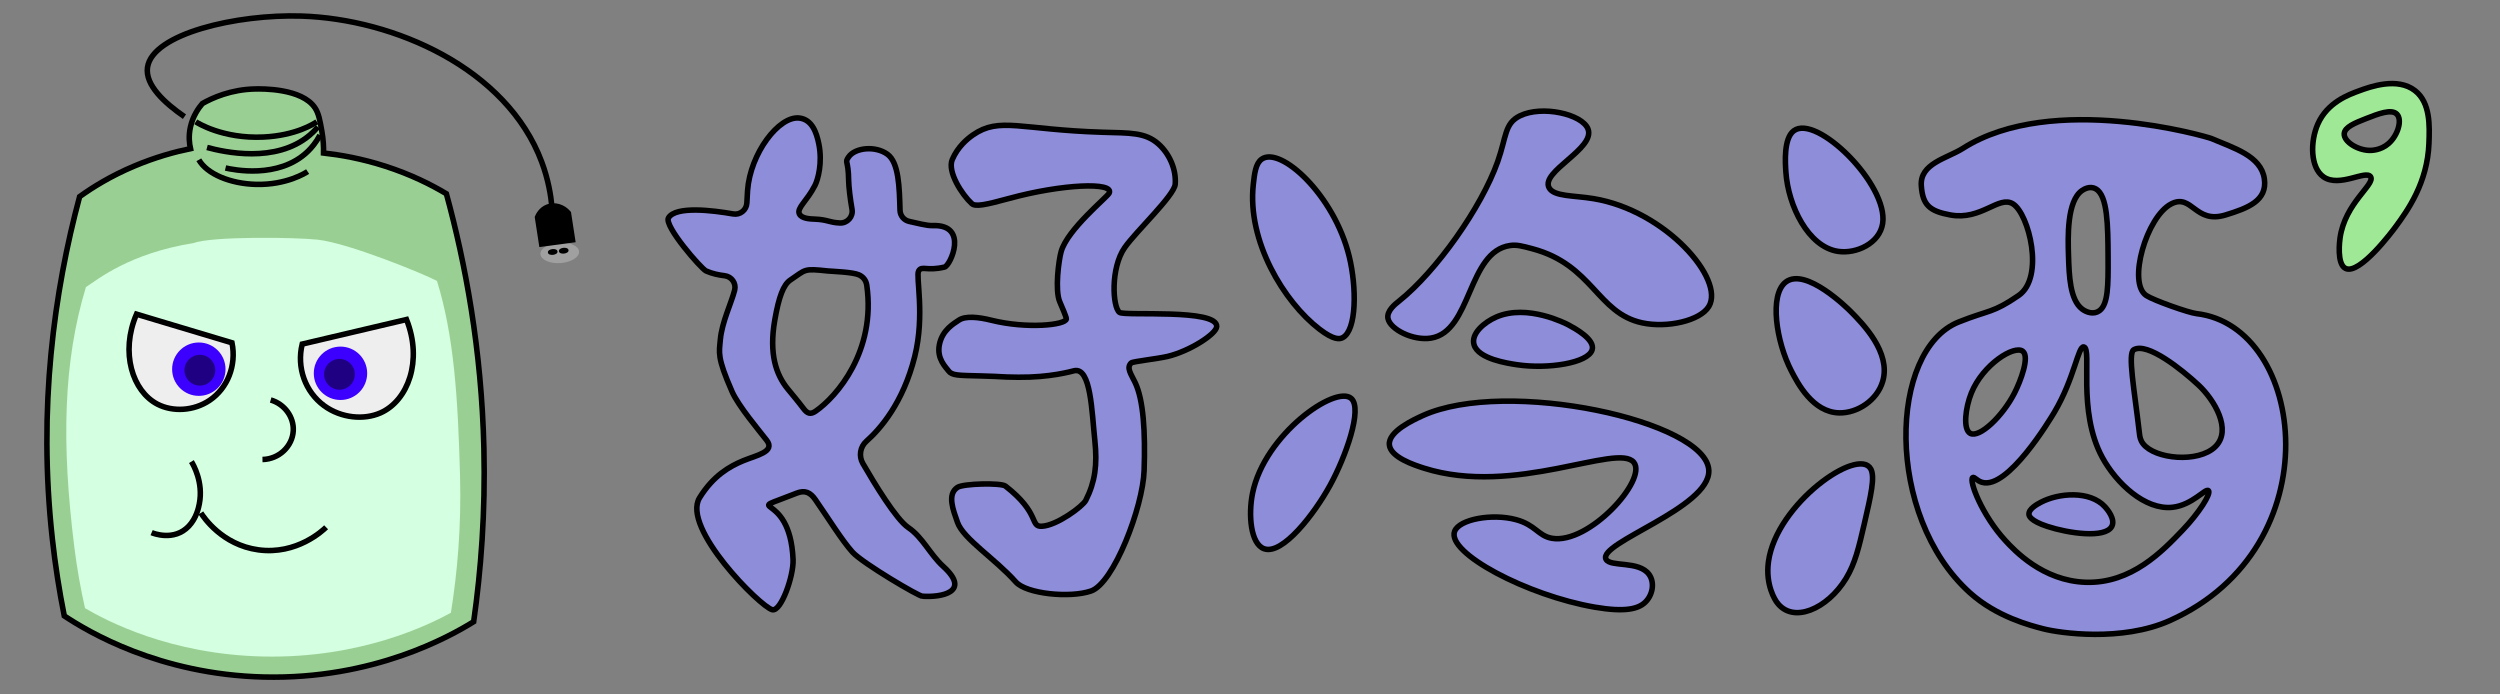
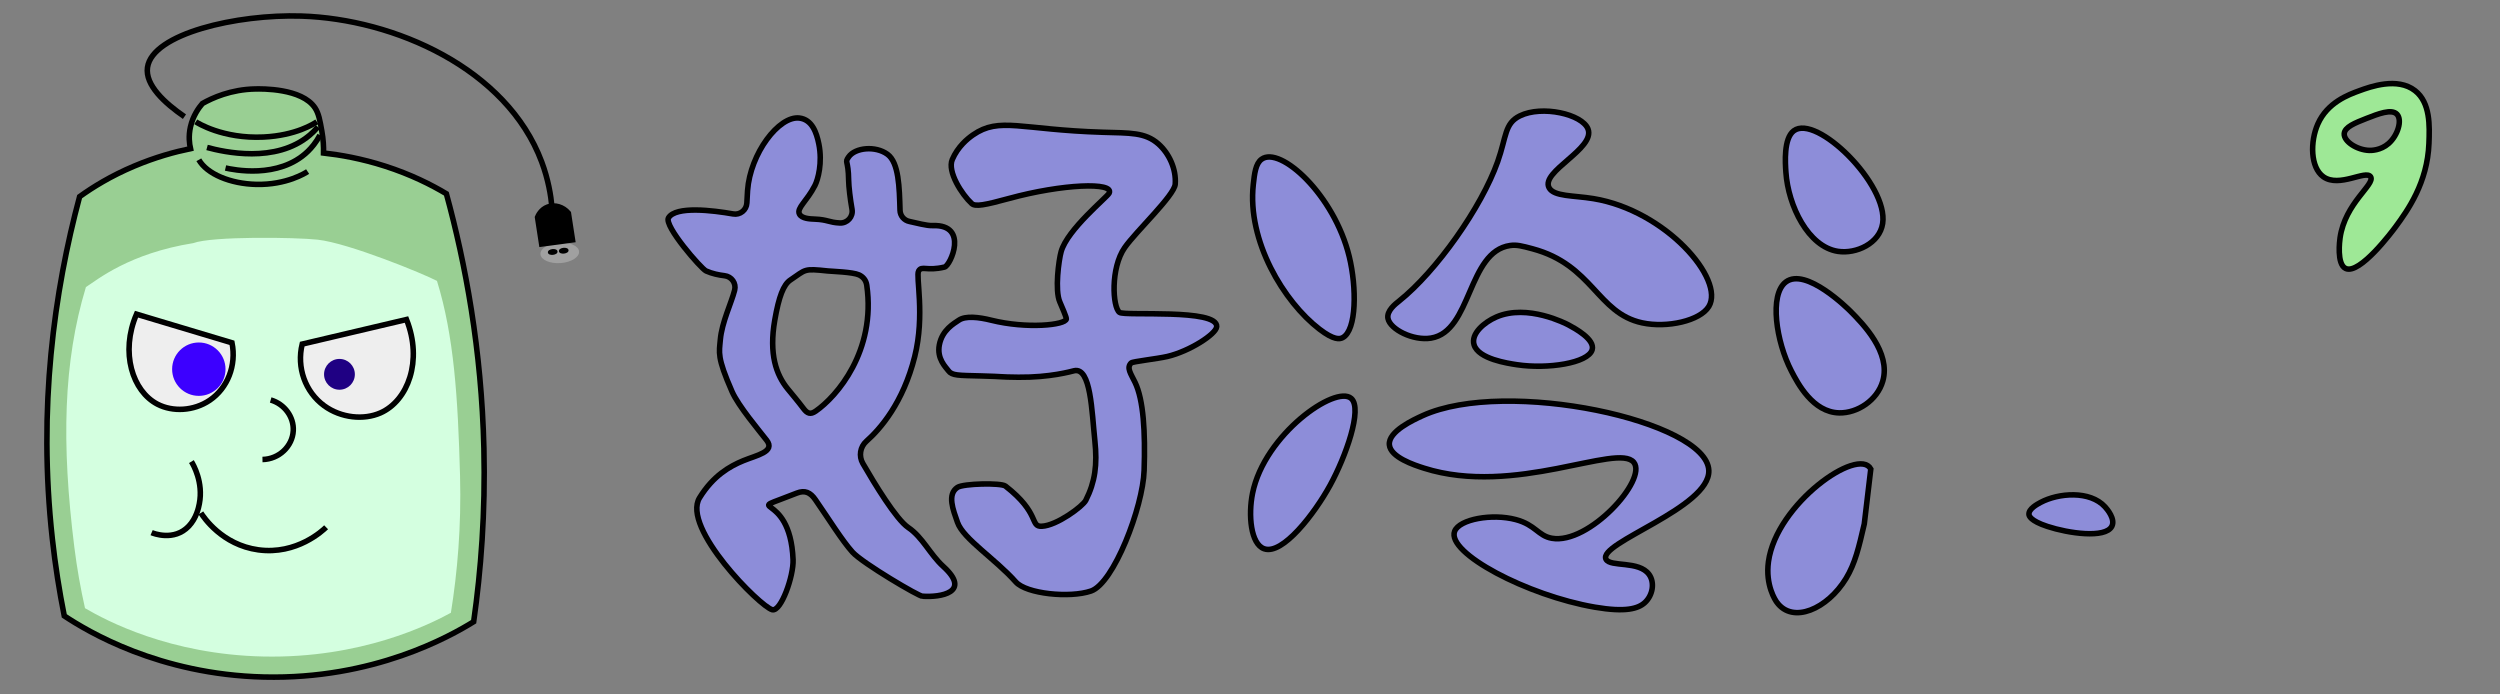
<svg xmlns="http://www.w3.org/2000/svg" version="1.1" id="Layer_1" x="0px" y="0px" viewBox="0 0 1800 500" style="enable-background:new 0 0 1800 500;" xml:space="preserve">
  <rect x="0" y="0" width="1800" height="500" fill="#808080" stroke="none" />
  <style type="text/css">
	.st0{fill:#A0A0A0;}
	.st1{fill:#99CF93;stroke:#000000;stroke-width:4;stroke-miterlimit:10;}
	.st2{fill:#D4FFE0;}
	.st3{fill:none;stroke:#000000;stroke-width:4;stroke-miterlimit:10;}
	.st4{fill:#EEEEEE;stroke:#000000;stroke-width:4;stroke-miterlimit:10;}
	.st5{fill:#FFFFFF;stroke:#000000;stroke-width:4;stroke-miterlimit:10;}
	.st6{fill:#3C00FF;}
	.st7{fill:#1F0083;}
	.st8{stroke:#000000;stroke-width:4;stroke-miterlimit:10;}
	.st9{fill:#8D8DD9;stroke:#000000;stroke-width:4;stroke-miterlimit:10;}
	.st10{fill:#9EE896;stroke:#000000;stroke-width:4;stroke-miterlimit:10;}
</style>
  <g>
    <ellipse transform="matrix(0.998 -0.067 0.067 0.998 -11.301 27.444)" class="st0" cx="402.94" cy="181.97" rx="13.93" ry="7.38" />
    <path class="st1" d="M57.32,141.59C39,209.9,27.25,293.68,37.67,387.89c2.13,19.28,5.06,37.8,8.6,55.55   c16.77,11.1,68.18,42.19,143.7,44.02c79.02,1.91,134.24-29.43,151.07-39.83c5.24-36.78,8.47-78.67,7.37-124.72   c-1.7-71.22-13.29-133.21-27.02-183.41c-10.66-6.38-25.43-13.88-44.22-19.91c-16.88-5.42-32.15-8.08-44.22-9.43   c0.1-4.48-0.17-9.8-1.23-15.72c-1.4-7.82-2.22-12.71-4.91-16.77c-9.46-14.26-38.56-13.71-42.99-13.62   c-17.63,0.33-30.98,6.48-38.07,10.48c-2.59,3.01-6.78,8.73-8.6,16.77c-1.51,6.67-0.78,12.27,0,15.72   c-11.28,2.33-25.31,6.15-40.53,12.58C79.81,126.68,66.77,134.78,57.32,141.59z" />
    <path class="st2" d="M61.86,206.69c-16.37,54.01-17.65,112.79-8.34,187.28c1.91,15.24,4.52,29.89,7.68,43.92   c14.98,8.78,60.93,33.36,128.43,34.8c70.62,1.51,119.97-23.27,135.01-31.49c4.68-29.08,7.57-62.2,6.59-98.61   c-1.52-56.31-4.34-100.65-16.61-140.34c-9.53-5.04-63.5-27.21-85.89-29.68c-15.72-1.74-75.98-2.61-89.59,2.48   C92.95,182.47,70.3,201.3,61.86,206.69z" />
    <path class="st3" d="M140.94,87.69c1.05,0.69,19.37,12.36,48.78,10.98c23.32-1.1,36.37-9.59,38.43-10.98" />
    <path class="st4" d="M98.29,226.21c-11.87,27.61-2.89,55.53,15.15,64.84c10.81,5.58,25.95,5.02,37.58-2.88   c12.88-8.76,19.29-25.07,16.02-41.35C144.11,239.95,121.2,233.08,98.29,226.21z" />
    <path class="st4" d="M292.68,230.05c11.81,29.7,1.06,58.51-18.79,67.25c-11.9,5.24-28.24,3.78-40.52-5.19   c-13.6-9.95-19.92-27.46-15.78-44.37C242.63,241.84,267.65,235.95,292.68,230.05z" />
    <path class="st3" d="M137.81,332.33c1.3,2.13,8.74,14.79,5.71,30.4c-0.53,2.75-2.09,10.32-7.62,16.12   c-10.66,11.2-25.81,5.05-26.74,4.65" />
-     <path class="st5" d="M231.84,372.24" />
    <path class="st3" d="M234.8,379.63c-2.22,2.17-21.09,20.03-48.78,16.26c-26.24-3.57-39.55-23.72-41.39-26.61" />
    <circle class="st6" cx="143.15" cy="265.81" r="19.22" />
-     <circle class="st7" cx="143.89" cy="266.55" r="11.09" />
-     <circle class="st6" cx="245.15" cy="268.77" r="19.22" />
    <circle class="st7" cx="244.41" cy="269.51" r="11.09" />
    <path class="st3" d="M194.89,287.98c10.09,2.96,16.78,12.32,16.26,22.17c-0.58,11.11-10.2,20.47-22.17,20.69" />
    <path class="st3" d="M143.15,115.04c5.81,10.21,22.65,17.3,41.39,17.72c21.77,0.48,35.51-8.29,36.95-9.24" />
    <path class="st3" d="M149.07,106.17c12.02,3.25,49.48,11.8,73.91-8.87c2.02-1.71,4.01-3.67,5.91-5.91" />
    <path class="st3" d="M162.37,120.95c4.95,1.14,38.19,8.29,59.13-11.83c2.94-2.82,6.12-6.65,8.87-11.83" />
    <path class="st3" d="M132.81,84c-14.19-9.79-28.44-22.76-26.61-35.48c3.5-24.26,64.25-38.43,110.86-36.95   C283.6,13.68,364.8,49.1,390.01,116.52c4.77,12.77,6.62,24.23,7.39,32.52" />
    <path class="st8" d="M394.44,149.04c-5.02,1.83-7.03,6.51-7.39,7.39c0.99,6.41,1.97,12.81,2.96,19.22   c7.39-0.99,14.78-1.97,22.17-2.96c-0.99-6.41-1.97-12.81-2.96-19.22C405.37,148.96,399.43,147.22,394.44,149.04z" />
    <ellipse transform="matrix(0.994 -0.109 0.109 0.994 -17.412 44.494)" cx="397.98" cy="181.39" rx="3.49" ry="2.09" />
    <ellipse transform="matrix(0.994 -0.109 0.109 0.994 -17.265 45.353)" cx="405.91" cy="180.48" rx="3.49" ry="2.09" />
  </g>
  <path class="st9" d="M902.37,132.86c-4.5,40.73,22.02,84.46,47.58,104.09c10.57,8.11,14.67,7.27,16.78,6.16  c10.1-5.36,10.12-36.16,4.72-58.38c-10.85-44.63-49.76-79.84-63.1-70.09C904.03,117.78,903.24,124.97,902.37,132.86z" />
  <path class="st9" d="M972.89,286.88c-11.21-9.92-62.44,25.83-71.04,68.21c-3.2,15.78-1.34,36.62,8.33,40.03  c13.28,4.68,36.3-25.29,47.51-45.78C968.81,329.03,981.31,294.33,972.89,286.88z" />
  <path class="st9" d="M1078.34,116.36c-11.68,33.03-44.24,79.08-71,100.4c-2.63,2.09-9.08,7.04-8,12.55  c1.53,7.84,18.16,16.21,31,14.12c29.39-4.78,26.19-62.32,57-66.67c4.7-0.66,8.46,0.34,16,2.35c43.52,11.61,46.52,46.35,79,53.34  c17.97,3.87,41.74-1.47,48-11.77c11.82-19.43-31.02-69.08-83-77.65c-14.43-2.38-28.54-1.43-32-7.84  c-6.31-11.71,33.58-28.19,28-42.36c-4.2-10.68-33.11-17.2-49-9.41C1083.19,88.88,1084.72,98.32,1078.34,116.36z" />
  <path class="st9" d="M1077.34,228.24c-8.71,3.78-18.46,12.07-16,20.05c3.14,10.16,24.09,13.29,31,14.32  c22.03,3.29,51.13-1.18,54-10.74c2.27-7.54-12.58-15.52-17-17.9C1127.88,233.18,1099.76,218.51,1077.34,228.24z" />
  <path class="st9" d="M1024.34,299.25c-6.51,2.97-24.91,11.37-24,21.03c0.84,8.97,17.91,14.57,25,16.82  c65.11,20.7,139.49-18.52,151-4.21c10.02,12.46-32.43,59.37-59,54.67c-9.92-1.75-11.72-9.66-26-13.46c-17-4.52-40.62-0.29-44,8.41  c-6.04,15.56,52.32,46.32,101,54.67c22.17,3.8,31.22,1.06,36-3.36c5.53-5.11,7.28-14.23,3-20.19c-7.31-10.17-27.88-5.12-31-10.93  c-6.3-11.74,74.92-36.98,74-63.93C1229.12,303.14,1084.43,271.83,1024.34,299.25z" />
  <path class="st9" d="M1285.85,124.03c1.67,24.2,16.07,53.69,37.48,56.95c13.15,2,30-5.73,32.18-20.07  c4.25-27.99-47.76-79.12-64.02-66.72C1284.17,99.78,1285.38,117.23,1285.85,124.03z" />
  <path class="st9" d="M1285.76,203.06c-12,9.18-6.92,42.92,4.01,64.03c4.56,8.81,15.42,29.8,34.52,30.19  c12.95,0.26,27.32-8.99,31.31-22.87c5.95-20.74-14.31-41.23-23.28-50.31C1330.85,222.62,1300.14,192.07,1285.76,203.06z" />
-   <path class="st9" d="M1346.97,337.67c-8.85-16.38-67.93,24.93-73.68,66.67c-2.36,17.17,5.16,28.09,5.94,29.17  c11.48,16.03,36.58,4.95,49.95-17.1c6.52-10.76,9.22-22.42,13.1-39.18C1347.05,356.64,1350.1,343.46,1346.97,337.67z" />
-   <path class="st9" d="M1581.34,225.79c-5.45-0.62-30.59-9.45-36-13c-13.71-9,0.18-56.89,18-66c14.98-7.66,17.06,14.7,39,8  c16.29-4.97,30.22-10.35,28-26c-2.35-16.62-22.23-22.2-38-29c-3.17-1.37-114.67-33.96-179,7c-11.47,7.3-31.17,10.84-30,27  c0.99,13.74,5.8,18.24,21,21c22.26,4.04,34.84-14.32,45-8c11.44,7.12,23,53,4,66c-18.79,12.86-20.83,10.17-43,19  c-50.52,20.11-53.57,139.5,8,195c19.24,17.34,43.63,23.6,53,26c11.53,2.96,56.4,9.54,91-6  C1680.34,393.79,1660.34,234.79,1581.34,225.79z M1499.11,137.14c1.13-0.78,5.57-3.54,9.8-1.2c8.66,4.78,8.78,26.62,8.91,49.3  c0.11,20.37,0.06,33.86-6.23,38.48c-4.04,2.96-9.26,1.25-12.47-1.2c-8.81-6.71-9.35-24.13-9.8-38.48  C1488.9,170.96,1488.08,144.71,1499.11,137.14z M1419.4,282.88c8.37-20.62,30.94-34.59,36.97-29.99c5.14,3.92-1.54,21.45-5.88,29.99  c-8.6,16.91-25.38,32.73-31.93,29.13C1413.21,309.07,1415.11,293.46,1419.4,282.88z M1571.61,381.55  c-14.61,15.29-36.95,38.68-69.74,37.7c-31.14-0.93-51.73-23.22-57.98-29.99c-16.82-18.21-26.46-43.3-23.53-45.41  c1.09-0.78,2.91,2.3,6.72,3.43c18.46,5.44,48.89-45.14,52.1-50.55c14.41-24.31,17.09-47.82,21.16-46.95  c6.23,1.33-4.99,45.81,13.29,79.5c10.19,18.77,30.82,38.02,50.42,35.98c14.41-1.5,24.05-14.07,26.05-11.99  C1592.12,355.38,1583.29,369.33,1571.61,381.55z M1594.99,321.66c-12.17,11.86-43.42,8.93-51.97-2.15c-2.04-2.64-2.37-5.21-2.6-7.17  c-3.66-31.68-8.62-57.93-4.08-60.55c9.7-5.59,34.52,14.24,46.53,25.41C1594.31,287.84,1607.36,309.6,1594.99,321.66z" />
+   <path class="st9" d="M1346.97,337.67c-8.85-16.38-67.93,24.93-73.68,66.67c-2.36,17.17,5.16,28.09,5.94,29.17  c11.48,16.03,36.58,4.95,49.95-17.1c6.52-10.76,9.22-22.42,13.1-39.18z" />
  <path class="st9" d="M1469.28,361.72c-2.45,1.31-8.74,4.66-8.43,8.65c0.07,0.9,0.68,4.5,13.25,8.65c15.22,5.03,41.67,8.78,46.38,0  c2.81-5.25-3.44-12.55-4.82-14.06C1504.72,352.95,1482,354.94,1469.28,361.72z" />
  <path class="st10" d="M1738.84,65.29c-12.72-9.94-32.3-2.81-40,0c-7.86,2.86-23.11,8.42-30,24c-5.57,12.6-5.46,31.28,4,38  c11.4,8.1,30.68-5.22,34,0c3.48,5.47-18.42,18.77-22,44c-0.24,1.7-2.54,18.88,4,22c10.09,4.82,34.01-27.29,36-30  c8.61-11.7,22.93-31.7,24-60C1749.32,90.57,1749.94,73.96,1738.84,65.29z M1719.84,103.29c-5.82,5.14-12.76,5.04-14,5  c-8.77-0.28-18.32-6.42-18-12c0.28-4.82,7.85-7.8,16-11c8.41-3.3,18.14-7.13,22-3C1729.72,86.45,1726.47,97.43,1719.84,103.29z" />
  <path class="st9" d="M671.66,162.44c-4.69,0.17-11.71-1.97-16.82-2.97c-3.88-0.76-6.72-4.09-6.83-8.04  c-0.47-16.59-0.84-34.3-9-40.31c-8.6-6.33-23.35-4.89-27.99,1.87c-3.08,4.48-0.2,1.64,0,16.8c0.06,4.55,1.16,13.75,2.43,20.87  c0.96,5.35-3.33,10.15-8.75,9.89c-7.81-0.36-8.9-2.43-17.94-2.77c-3.57-0.13-9.6-0.36-11.2-3.73c-2.04-4.32,5.4-9.17,11.2-20.53  c2.17-4.25,5.53-16.33,2.8-29.86c-1.66-8.23-4.87-17.55-14-18.66c-14.71-1.79-35.41,25.47-37.32,52.25c-0.17,2.34-0.35,5.69-0.5,8.9  c-0.25,5.07-4.87,8.78-9.87,7.9c-14.54-2.55-41.28-5.9-46.55,2.79c-3.47,5.72,23.59,36.72,27.06,38.26  c4.44,1.98,9.24,2.95,13.31,3.42c5.09,0.58,8.52,5.46,7.25,10.43c-2.34,9.2-9.23,23.19-10.3,35.61c-0.81,9.4-2.51,12.48,8.4,37.32  c4.61,10.51,19.81,28.45,24.97,35.13c6.4,8.27-7.19,10.73-16.86,14.71c-9.85,4.06-21.63,10.79-31.44,26.67  c-13.3,21.54,43.69,78.44,52.3,80.61c6.37,1.6,15.48-24.41,15-36c-2.15-52.3-40-31,2.64-47.94c5.89-2.34,9.8-0.52,13.41,4.69  c9.59,13.82,19.23,29.46,26.76,37.82c7.03,7.82,48.51,32.31,50.39,31.72c13.06,0.93,35.46-2.8,14.93-21.46  c-9.62-8.74-14.81-21-25.19-27.99c-8.7-5.86-24.37-31.7-32.7-46.14c-3.05-5.29-1.98-11.99,2.59-16.04  c9.94-8.8,26.45-27.67,34.77-60.99c7.46-29.86,0.62-57.92,2.8-61.58c2.4-4.04,5.55,0.33,18.66-2.8  C684.31,191.28,697.78,161.51,671.66,162.44z M587.28,296.04c-3.72,2.57-6.02,1.76-8.73-1.86c-3.5-4.68-8.64-10.8-11.4-14.17  c-8.4-10.26-13.54-25.17-9.33-49.45c2.96-17.09,6.31-25.63,11.2-28.93c11.52-7.75,9.33-8.4,27.06-6.53  c2.77,0.29,17.95,0.73,22.39,2.8c2.69,1.25,5.05,3.6,5.6,7.46C630.84,252.73,602.46,285.56,587.28,296.04z" />
  <path class="st9" d="M700.58,97.12c-4.14,2.86-10.95,8.5-14.93,17.73c-3.73,8.64,6.85,25.15,14,31.72  c2.63,2.42,9.52,1.06,27.06-3.73c37.92-10.37,76-11.95,71.85-3.73c-1.49,2.94-29.97,26-34.52,41.99  c-1.75,6.16-4.67,27.99-0.93,36.39c1.16,2.6,4.78,11.05,4.67,12.13c-0.48,4.42-28.42,7.34-54.12,0.93c-8.78-2.19-18.5-3.35-23.33,0  c-3.32,2.3-11.9,6.86-14,17.73c-1.93,10.01,4.61,16.01,6.53,18.66c2.56,3.53,7.17,3.31,23.33,3.73c18.31,0.48,12.13,0.77,27.06,0.93  c22.82,0.25,38.13-4.21,40.12-4.67c12.13-2.8,12.7,29.47,14.93,50.39c1.84,17.27,0.19,29.62-6.53,42.92  c-2.16,4.28-20.87,18.22-31.72,18.66c-8.66,0.36-0.93-9.33-26.13-28.93c-3.14-2.44-30.31-1.86-34.52,0.93  c-7.62,5.05-3.14,16.2,0,25.19c4.14,11.86,27.06,26.13,41.99,42.92c7.6,8.55,38.77,11.75,54.12,6.53  c16.36-5.56,37.36-60.28,38.26-86.78c0.93-27.72-0.47-50.92-6.53-63.45c-3.1-6.4-6.3-10.46-2.8-14c1.03-1.04,18.95-2.98,26.13-4.67  c15.86-3.73,35.12-16.11,35.46-21.46c0.84-13.21-66.25-7.46-69.98-10.26c-5.03-3.77-6.53-31.95,3.73-46.65  c8.24-11.81,35.81-37.56,36.39-45.72c0.78-11.01-4.48-22.17-12.13-28.93c-9.58-8.46-20.4-7.79-40.12-8.4  C734.72,93.42,719.7,83.91,700.58,97.12z" />
</svg>